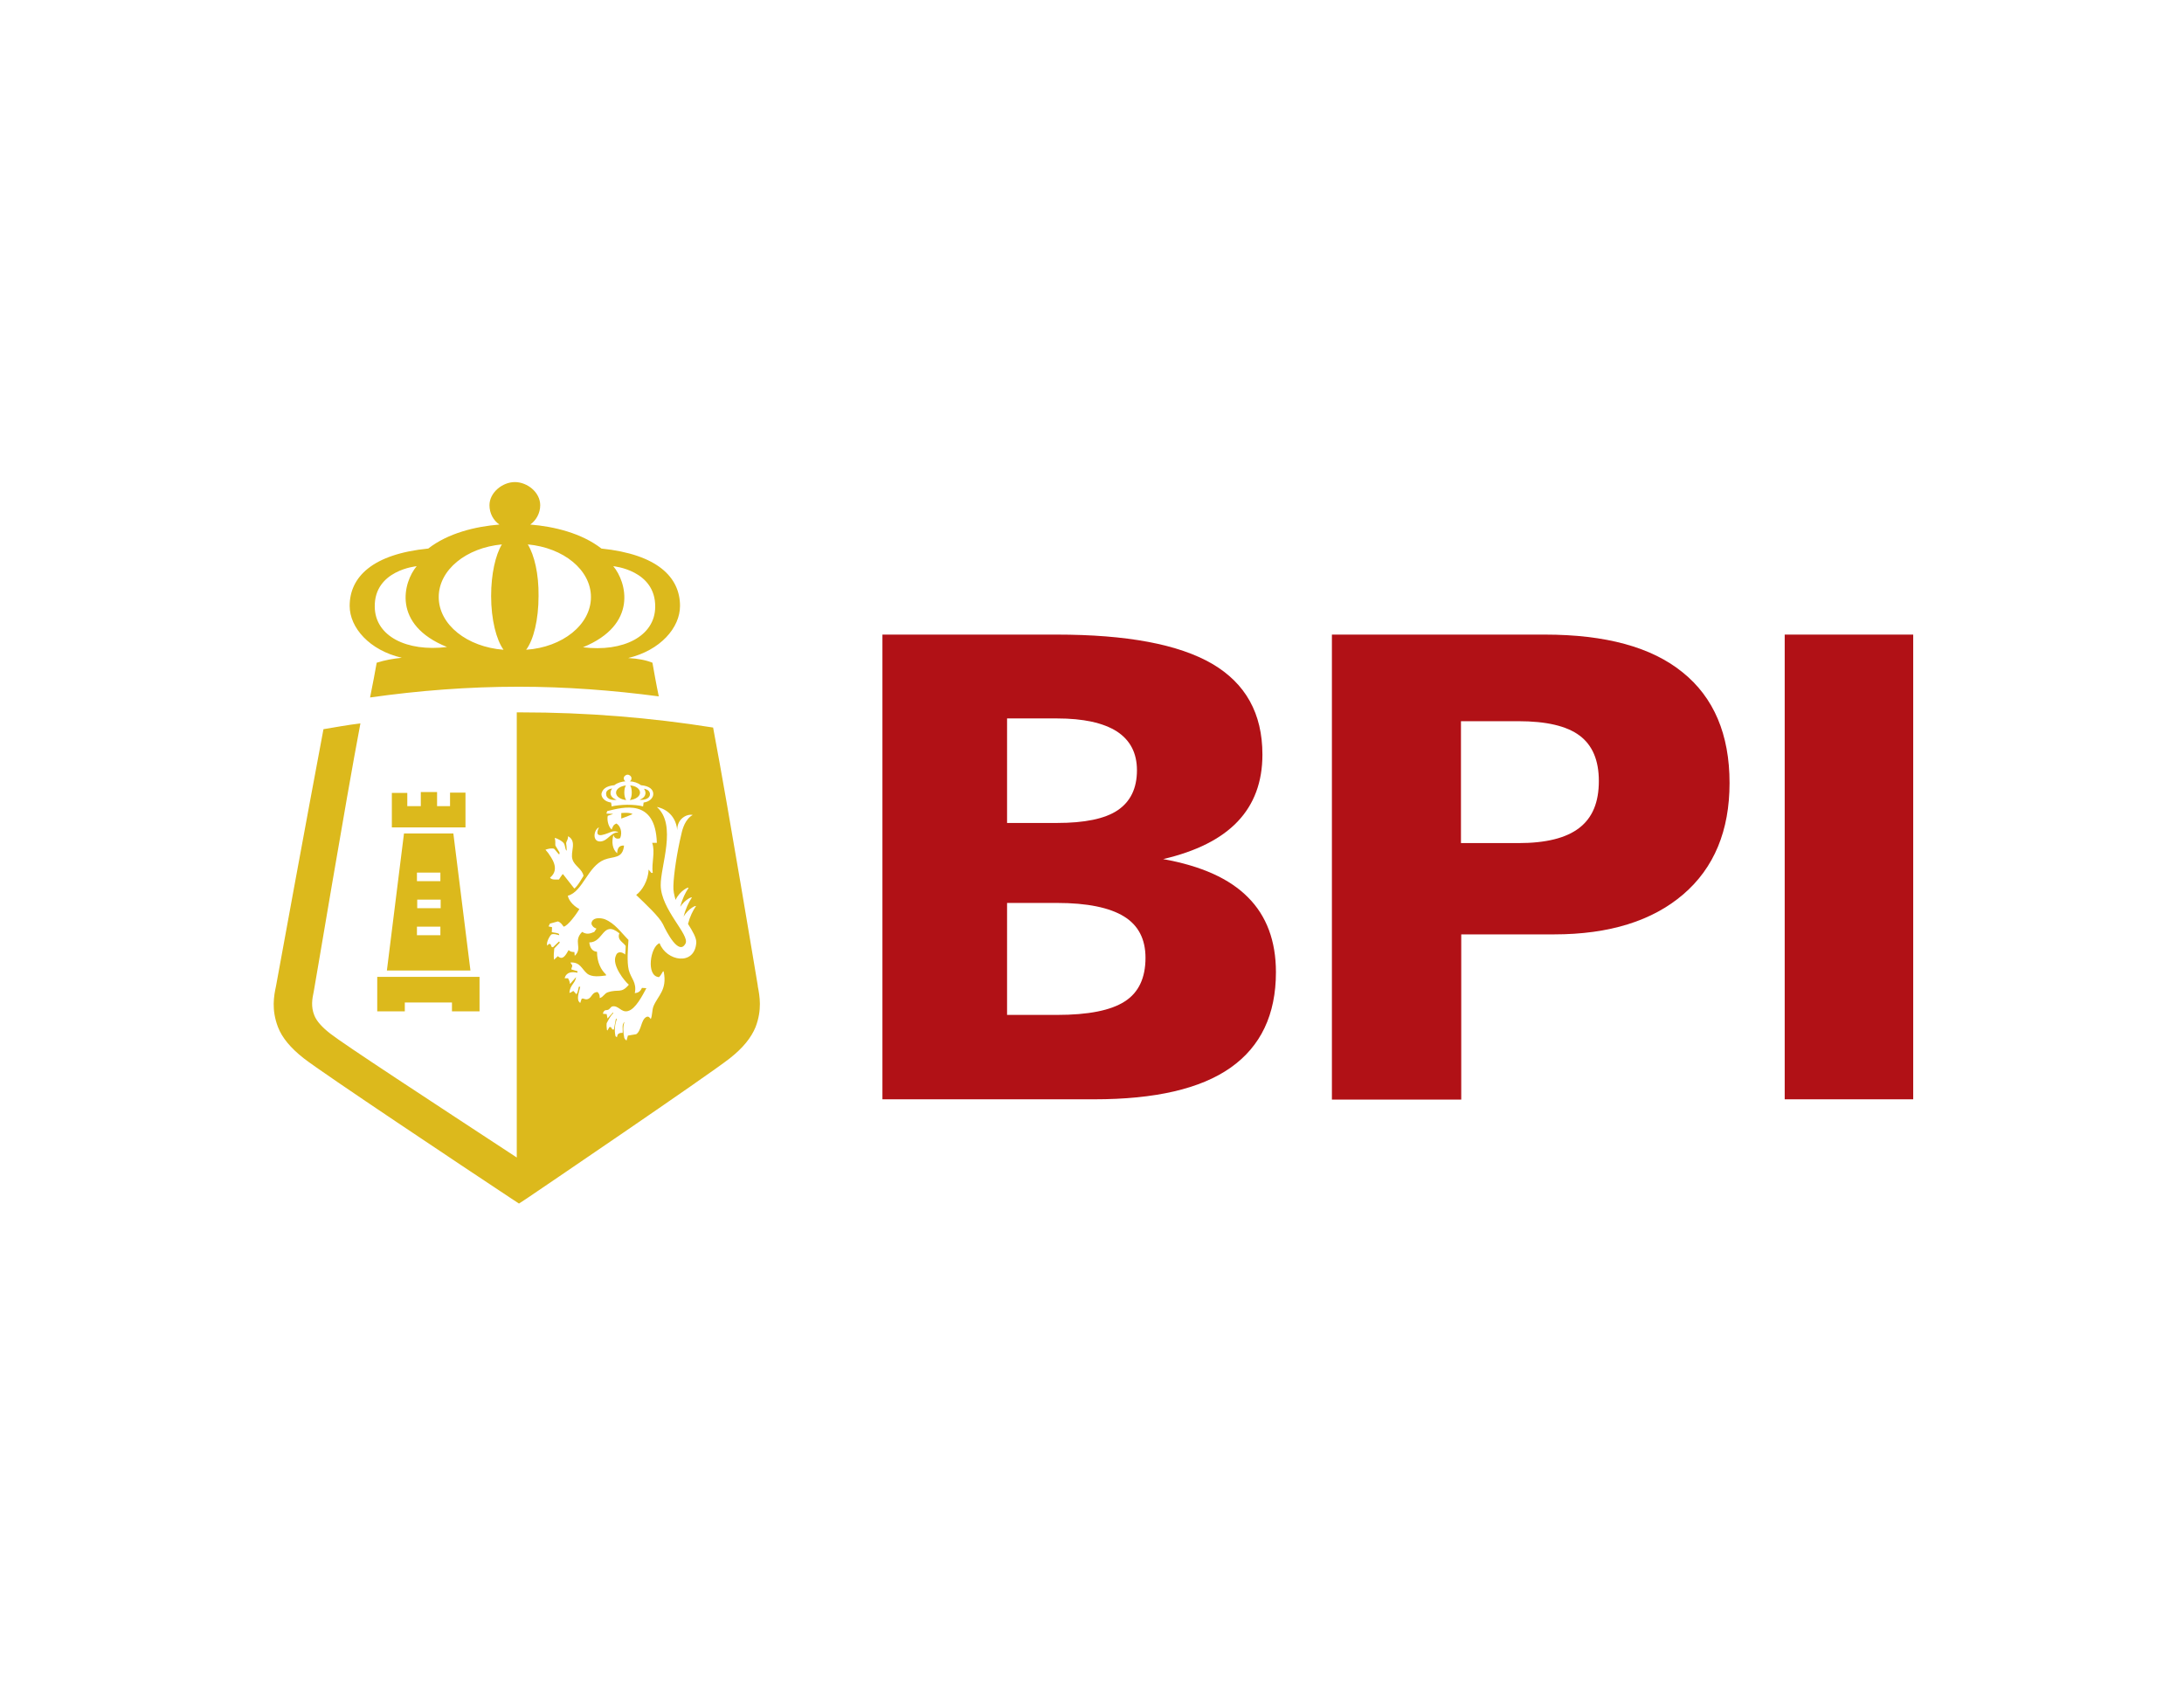
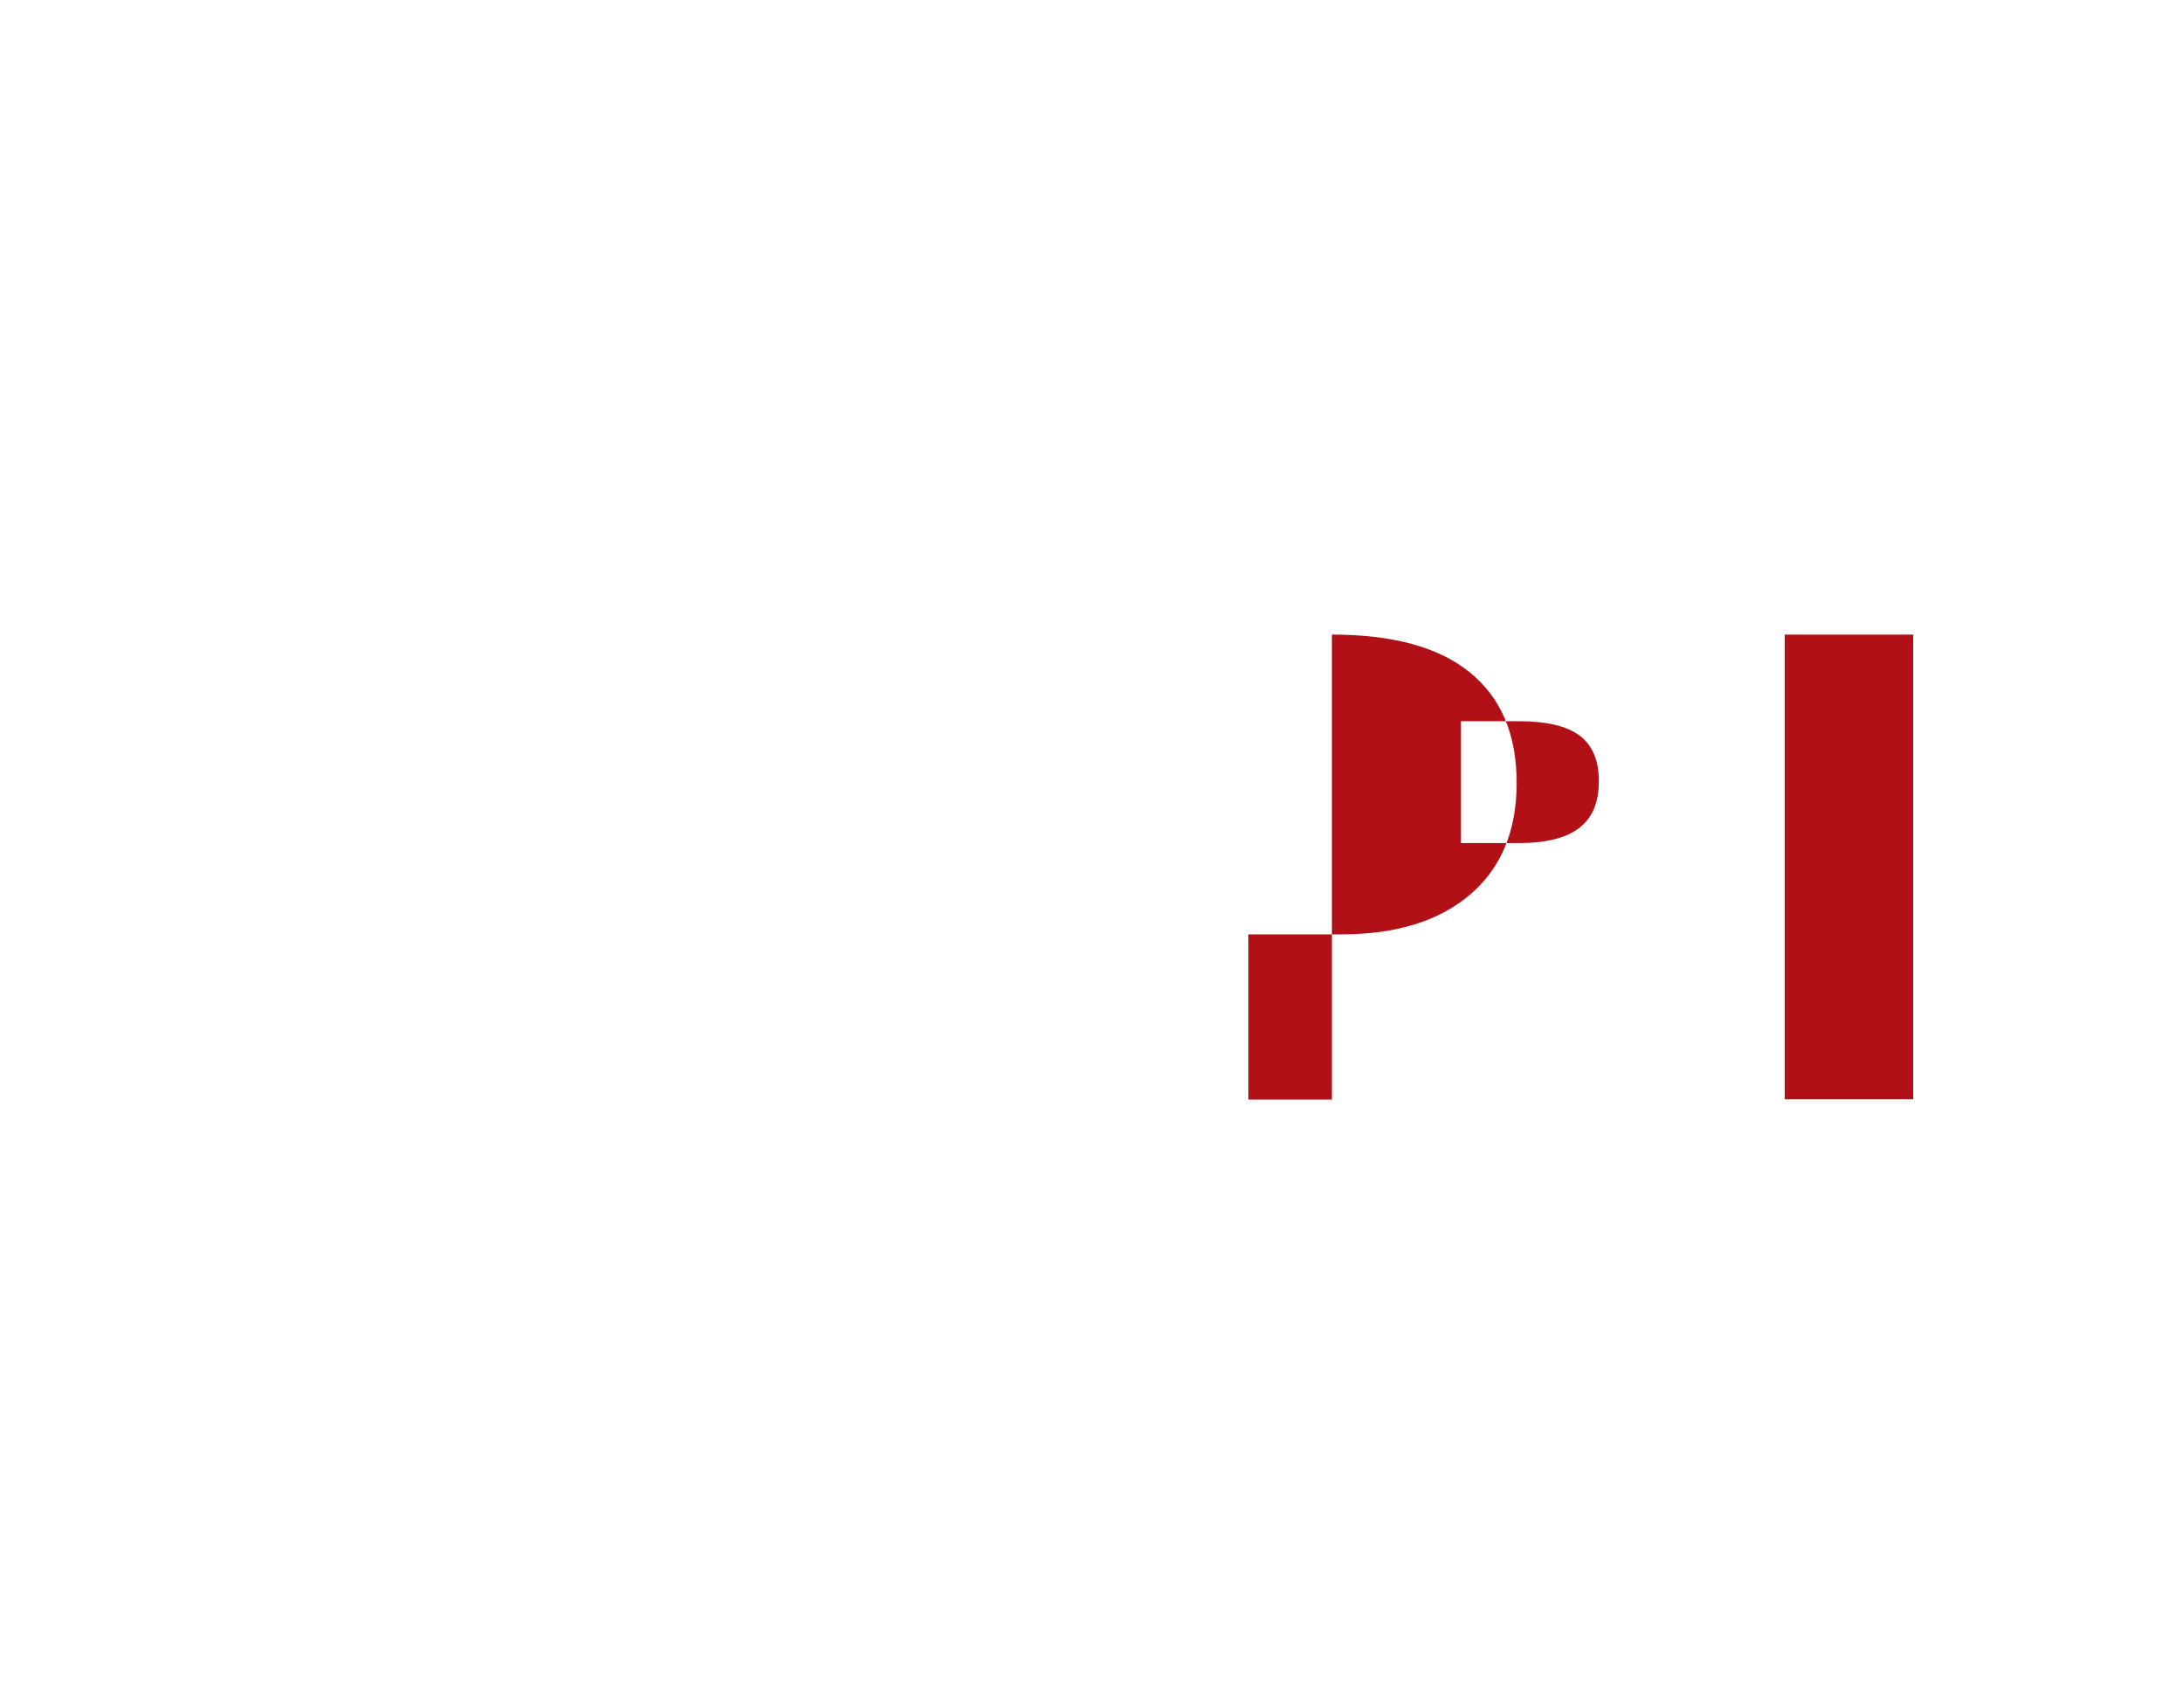
<svg xmlns="http://www.w3.org/2000/svg" version="1.1" id="Layer_1" x="0px" y="0px" viewBox="0 0 792 612" style="enable-background:new 0 0 792 612;" xml:space="preserve" width="1500" height="1159.09">
  <SCRIPT id="allow-copy_script" />
  <style type="text/css">
	.st0{fill:#B11116;}
	.st1{fill-rule:evenodd;clip-rule:evenodd;fill:#DCB91C;}
</style>
  <g>
-     <path class="st0" d="M320,398.6V230.1h63.2c25.4,0,44.2,3.5,56.4,10.6c12.1,7.1,18.2,18,18.2,32.9c0,9.9-3,18-9,24.3   c-6,6.3-15,10.8-27,13.6c13.9,2.5,24.1,7.1,30.8,13.9c6.7,6.7,10.1,15.8,10.1,27.1c0,15.4-5.5,26.9-16.4,34.6   c-10.9,7.7-27.4,11.5-49.5,11.5H320z M365.2,298.4h18.1c10,0,17.4-1.5,22-4.6c4.6-3.1,7-7.9,7-14.5c0-6.2-2.4-10.9-7.3-14.1   c-4.9-3.1-12.1-4.7-21.7-4.7h-18.1V298.4z M365.2,368h18.1c11.3,0,19.5-1.6,24.6-4.9c5-3.2,7.5-8.5,7.5-15.8c0-6.8-2.6-11.8-7.8-15   c-5.2-3.2-13.3-4.9-24.3-4.9h-18.1V368z" />
-     <path class="st0" d="M483,398.6V230.1h77.2c22,0,38.7,4.5,50,13.7c11.3,9.1,17,22.5,17,40.1c0,17.3-5.6,30.8-16.8,40.4   c-11.2,9.6-26.8,14.5-46.8,14.5h-33.7v59.9H483z M529.8,305.7h20.8c10,0,17.3-1.8,22.1-5.5c4.8-3.7,7.1-9.3,7.1-17   c0-7.5-2.3-13-7-16.5c-4.7-3.5-12.1-5.2-22.2-5.2h-20.8V305.7z" />
+     <path class="st0" d="M483,398.6V230.1c22,0,38.7,4.5,50,13.7c11.3,9.1,17,22.5,17,40.1c0,17.3-5.6,30.8-16.8,40.4   c-11.2,9.6-26.8,14.5-46.8,14.5h-33.7v59.9H483z M529.8,305.7h20.8c10,0,17.3-1.8,22.1-5.5c4.8-3.7,7.1-9.3,7.1-17   c0-7.5-2.3-13-7-16.5c-4.7-3.5-12.1-5.2-22.2-5.2h-20.8V305.7z" />
    <path class="st0" d="M647.2,398.6V230.1h46.6v168.5H647.2z" />
    <g>
      <g>
-         <path class="st1" d="M100.8,372.4c1.5,3.9,4.6,7.6,9.3,11.3c6.9,5.4,58.9,40,74.6,50.4l3.5,2.3l2.9-1.9     c2.7-1.8,65.9-44.7,73.6-50.8c4.7-3.7,7.7-7.4,9.3-11.3c2.4-6.3,1.5-11.2,0.8-14.8l0-0.2c-0.3-1.7-10.6-64-16.2-93.6     c-22.7-3.6-45.9-5.5-69.6-5.5c-0.5,0-1,0-1.6,0v161.4c-31.7-20.8-62.5-40.9-67.6-44.9c-3.1-2.4-5-4.6-5.8-6.6     c-1.3-3.2-0.8-6-0.2-8.8c0.4-1.9,11.5-68.7,16.9-97.1c-4.9,0.6-8.6,1.3-13.4,2.1c-5.6,29.7-16.9,91.3-17.2,93.1     C99.3,361.2,98.4,366.1,100.8,372.4z M142.1,287.5h5.6v3.2v1.6h4.9v-5.1h5.9v5.1h4.7v-4.9h5.6V300h-26.7V287.5z M146.5,302.2     h17.9l6.2,49.7h-30.3L146.5,302.2z M136.9,354.2h37v12.5h-10v-3.2h-17.1v3.2h-10V354.2z M151.3,329.3h8.5v-3.1h-8.5V329.3z      M159.7,316.4h-8.5v3.1h8.5V316.4z M151.2,339.1h8.5V336h-8.5V339.1z M145.7,238.5c-3.5,0.4-5.9,0.8-9.1,1.8     c-0.5,2.8-1.5,8.3-2.4,12.6c17.6-2.5,35.6-3.9,53.9-3.9c17.2,0,34.1,1.3,50.8,3.5c-0.9-4.2-1.8-9.4-2.3-12.2     c-2.2-0.9-5.1-1.5-8.8-1.7c11.7-2.8,18.8-11,18.8-18.9c0-10.4-8.2-18.7-28.5-20.8c-7.2-5.6-17.2-8-25.8-8.7     c2.1-1.5,3.6-4.1,3.6-7c0-4.7-4.7-8.4-9.2-8.4c-4.5,0-9.2,3.8-9.2,8.4c0,2.9,1.4,5.5,3.6,7c-8.7,0.7-18.6,3.1-25.8,8.7     c-20.2,2-28.5,10.3-28.5,20.8C126.8,227.6,134,235.8,145.7,238.5z M222.4,205.3c0,0,15.4,1.4,15.2,14.8     c-0.1,10.6-11.6,16.4-26.2,14.6C231.5,226.5,227.2,211,222.4,205.3z M191.4,197.4c12.9,1.2,22.9,9.2,22.9,19.1     c0,10-10.3,18.2-23.5,19.1c2.7-3.6,4.5-10.9,4.5-19.5C195.4,208.2,193.8,201.3,191.4,197.4z M182,197.4     c-2.3,3.8-3.9,10.7-3.9,18.7c0,8.6,1.9,15.9,4.5,19.5c-13.2-1-23.5-9.1-23.5-19.1C159.1,206.6,169.1,198.6,182,197.4z      M151.1,205.3c-4.8,5.7-9.1,21.2,11,29.3c-14.6,1.8-26.1-3.9-26.2-14.6C135.7,206.7,151.1,205.3,151.1,205.3z M227.2,377.3     c0.2-0.6,0.3-1.2,0.5-1.8c1-0.2,2-0.3,3-0.5c1.9-1.2,1.7-5.1,3.6-6.2c0.9-0.5,1.3,0.2,1.7,0.7c0.6-1.3,0.4-3.2,1-4.7     c1.6-3.8,5-5.9,3.7-12.4c-0.1-0.1-0.2-0.2-0.2-0.3c-0.6,0.9-0.8,1.5-1.5,2.2c-4.9-0.3-3.1-11.3,0.2-12.3     c2.4,6.5,12.7,8.4,13.3-0.2c0.1-1.7-1.3-4.1-3-6.8c0.7-2.7,1.8-4.9,2.8-6.3c0.6-0.8-2.8,0.7-4.4,3.7c0.7-2.9,1.9-5.3,2.9-6.8     c0.6-0.8-2.4,0.5-4.1,3.2c0.7-2.9,1.9-5.2,2.9-6.7c0.6-0.9-3.1,0.8-4.6,4.2c-0.5-1.7-0.9-3.4-0.8-5.1c0.1-4.1,1.3-12.2,2.9-18.8     c0.4-1.9,1.4-5.4,4.1-6.9c-2.1-0.5-5.7,1.4-5.6,5.5c-0.6-6-5.1-8-7.4-8.4c7.4,6.5,1.3,21.4,1.4,28.4c0.1,8.8,10.6,18,9,21.1     c-2.4,4.6-6.9-4.2-8.2-7c-1.4-2.8-6.2-7.2-9.7-10.6c2.1-1.5,4.4-5.2,4.5-9.2c0.3,0.4,0.7,0.8,1,1.2c0.1,0,0.3,0,0.5,0     c-0.5-3.7,1-7.5-0.2-10.9c0.6,0,1.1,0,1.7,0c-0.5-16.3-12.3-12.9-18-11.5c-0.1,0.3-0.2,0.6-0.3,0.9c0.8,0,1.5,0.1,2.3,0.1     c0,0.1,0,0.1,0,0.1c-0.6,0.2-1.2,0.4-1.8,0.6c-0.3,1.1,0,3.7,1.4,5c0.5-1.2,0.6-1.7,1.7-2.2c1.4,0.7,2.3,3.1,1.4,5.3     c-1,0.4-2,0.2-2.4-1c0,0-0.1,0-0.1,0c-0.6,2.4-0.4,4.9,1.4,6.5c0.1-2,0.8-2.9,2.5-2.8c-0.5,4.9-3.8,3.8-7.1,5.1     c-6.1,2.4-7.8,11.6-13.3,13.1c0.5,2.2,2.6,4,4.2,4.8c-0.8,1.5-4.2,6.2-5.7,6.4c-0.6-0.8-1.1-1.6-2.1-1.9c-1,0.3-1.9,0.5-2.9,0.8     c-0.1,0.3-0.3,0.7-0.5,1c0.4,0.1,0.8,0.2,1.3,0.3c0,0.6-0.1,1.2-0.1,1.8c0.8,0.2,1.9,0.2,2.6,0.6c0,0.2,0.1,0.3,0.1,0.5     c-0.9-0.2-1.8-0.6-2.8-0.3c-0.6,0.4-1.9,2.8-1.6,3.8c0,0.1,0,0.2,0,0.3c0.3-0.3,0.5-0.5,0.8-0.7c0.6,0.2,0.6,0.3,0.7,1     c0.2,0.1,0.4,0.2,0.6,0.3c0.7-0.7,1.5-1.4,2.2-2.1c0,0,0.1,0,0.1,0c0.1,0.1,0.1,0.3,0.2,0.4c-0.7,0.7-1.3,1.4-2,2.1     c-0.1,1.2-0.3,2.5-0.1,4.1c0.5-0.4,0.9-0.9,1.4-1.3c1.8,1.7,2.9-0.5,3.9-2.2c0.6,0.6,1.3,0.7,2.1,0.7c0,0.4,0.1,0.9,0.1,1.3     c0,0,0.1,0,0.1,0c2.9-2.8-0.8-5.2,2.6-8.6c1.6,1,2.8,0.7,4.4,0c0.3-0.4,0.5-0.8,0.8-1.2c-0.9-0.3-1.4-0.7-1.8-1.6     c0-0.6,0-0.7,0.2-1c0.7-1.5,3.2-1.3,4.6-0.8c3.7,1.5,5.9,4.8,8.6,7.5c-0.2,3.4-0.6,7.8,0.1,10.9c0.8,3.1,3,4.5,2.2,8.4     c1.4-0.1,2.1-0.8,2.6-1.9c0.5,0,1.1,0.1,1.6,0.1c-1.4,2.6-3.9,7.6-6.7,8.3c-2.5,0.7-3.5-2.4-5.9-1.6c-0.3,0.3-0.7,0.7-1,1     c-1.1,0.6-1.4-0.2-2.1,1.2c0,0.1,0,0.3,0,0.4c0.4,0,0.8,0.1,1.3,0.1c0.1,0.5,0.2,1.1,0.3,1.6c0.7-0.7,1.3-1.5,2-2.2     c0,0.1,0.1,0.2,0.1,0.3c-1,0.9-1.7,2.3-2.4,3.6c-0.1,0.9,0,1.6,0.1,2.5c0.1,0.1,0.1,0.1,0.2,0.1c0.2-0.4,0.5-0.8,0.7-1.2     c0.2,0,0.3,0,0.5,0c0.2,0.3,0.4,0.6,0.6,0.9c0.2,0,0.3,0,0.5,0c0.2-1.2,0.5-2.5,0.7-3.7c0.1-0.1,0.2-0.2,0.3-0.3     c0,0.1,0.1,0.1,0.1,0.1c-0.7,2-1,4.1-0.5,6.3c0.1,0.1,0.3,0.3,0.5,0.4c0.1-0.3,0.2-0.7,0.3-1c0.5-0.5,0.8-0.6,1.8-0.6     c0.1-1.6-0.4-3,0.7-4c-0.7,1.6-0.5,4-0.1,5.9C226.7,376.9,226.9,377.1,227.2,377.3 M225.3,296.8c0-0.7,0-1.3,0-2     c1.4-0.1,3.2-0.2,4.1,0.4C228.1,295.8,226.7,296.3,225.3,296.8z M228,357.1c0,0,0-0.1,0-0.1c-1.4-1.1-6.2-7-4.7-10.4     c0.6-1.9,2.4-1.4,3.4-0.5c0.1-1,0.2-2.1,0.2-3.1c-0.9-1.4-3.2-2.1-2.3-4.6c-6.1-4.9-5.7,3.4-10.9,3.3c0.2,1.9,1.1,3.3,2.8,3.4     c0,3.9,1.5,6.6,3.2,8.2c0,0.1,0.1,0.3,0.1,0.4c-2.3,0.3-5.2,0.7-6.9-0.7c-2-1.7-2.5-4.2-6-4c0,0.1,0,0.1,0,0.1     c0.2,0.3,0.4,0.6,0.6,0.9c0.1,0.5-0.2,0.7-0.3,1.3c0,0,0,0.1,0,0.2c0.7,0.2,1.3,0.4,2,0.6c0.1,0,0.1,0,0.2,0c0,0.2,0,0.4,0,0.6     c-1.9-0.4-3.9-0.3-4.6,1.8c0,0.1,0,0.1,0,0.2c0.4,0,0.8,0,1.2,0c0.3,0.6,0.6,1.1,0.7,2.1c0.7-0.8,1.4-1.6,2.1-2.4     c0,0,0.1,0,0.1,0c-0.4,2.2-2.2,2.8-2.4,5.5c0,0.1,0,0.1,0,0.1c0.4,0,0.9-0.4,1.4-0.7c0.4,0.4,0.8,0.8,1.1,1.2     c0.5-0.5,0.7-1.8,0.9-2.7c0.2,0,0.3,0,0.5,0c-0.3,1.6-1.2,3.6-0.6,5.2c0.2,0.2,0.4,0.5,0.6,0.7c0.2-0.5,0.3-1,0.5-1.5     c0.7-0.5,1.2,0.5,2.4,0c1.4-0.6,1.4-2.5,3.4-2.5c0.5,0.6,0.8,0.9,0.8,2.2c1.3-0.4,1.7-1.7,2.9-2.1     C224.3,358.5,225.2,360.4,228,357.1z M217.9,305.1c2.6-0.3,3.5-3.2,6.2-3.3c0-0.1,0-0.1,0-0.2c-0.7-0.1-1.2-0.3-2-0.1     c-1.3,0.3-7.3,3.6-4.9-1.5C215.3,300.8,214.6,305.4,217.9,305.1z M199.5,318.2c0,0.1,0,0.1,0,0.1c0.6,0.8,2.1,0.6,3.2,0.6     c0.4-0.6,0.8-1.3,1.3-1.9c0.1,0,0.2,0,0.2,0c1.3,1.7,2.7,3.4,4,5.1c0.1,0,0.2,0,0.2,0c1.3-1.2,2.2-2.9,3.2-4.5     c-0.4-2.5-3.3-3.6-4-6c-0.9-2.7,1.8-6.5-1.6-8.4c0,1.4-0.6,1.7-0.7,2.5c0.1,0.8,0.2,1.6,0.2,2.4c0,0.1,0,0.2,0,0.3     c0,0-0.1,0-0.1,0c-0.5-0.6-0.4-1.5-0.8-2.4c-0.4-0.9-2.5-2-3.4-2.2c0,0.1,0,0.1,0,0.2c0.3,1,0.1,1.8,0.2,2.6     c0.5,0.8,1,1.7,1.5,2.5c0,0.2,0,0.4,0,0.6c-0.1,0-0.2,0-0.3,0c-0.5-0.6-1.1-1.3-1.6-1.9c-0.8-0.4-2.4,0-3.2,0.3     c0.3,0.4,0.7,0.8,1,1.2C199.6,310.6,203.4,315,199.5,318.2z M222.8,284.7c1.1-0.9,2.7-1.3,4-1.4c-0.3-0.2-0.6-0.6-0.6-1.1     c0-0.7,0.7-1.3,1.4-1.3c0.7,0,1.4,0.6,1.4,1.3c0,0.5-0.2,0.9-0.6,1.1c1.4,0.1,2.9,0.5,4,1.4c3.2,0.3,4.5,1.6,4.5,3.2     c0,1.4-1.3,2.8-3.5,3.1c-0.1,0.5-0.1,1.1-0.2,1.4c-1.3-0.4-3.7-0.6-5.7-0.6c-1.9,0-4.6,0.3-5.7,0.6c0-0.3-0.1-0.9-0.2-1.4     c-2.2-0.3-3.5-1.7-3.5-3.1C218.4,286.3,219.6,285,222.8,284.7z M235.7,288c0-1.8-2.2-2-2.2-2c0.7,0.8,1.3,2.9-1.6,4     C234,290.2,235.7,289.4,235.7,288z M232.1,287.4c0-1.4-1.6-2.5-3.6-2.6c0.4,0.5,0.6,1.5,0.6,2.6c0,1.2-0.3,2.2-0.7,2.7     C230.4,289.9,232.1,288.8,232.1,287.4z M227.1,290.1c-0.4-0.5-0.7-1.5-0.7-2.7c0-1.1,0.2-2.1,0.6-2.6c-2,0.2-3.6,1.3-3.6,2.6     C223.4,288.8,225,289.9,227.1,290.1z M223.6,290c-3-1.1-2.3-3.3-1.6-4.1c0,0-2.3,0.2-2.2,2C219.8,289.5,221.5,290.3,223.6,290z" />
-       </g>
+         </g>
    </g>
  </g>
</svg>